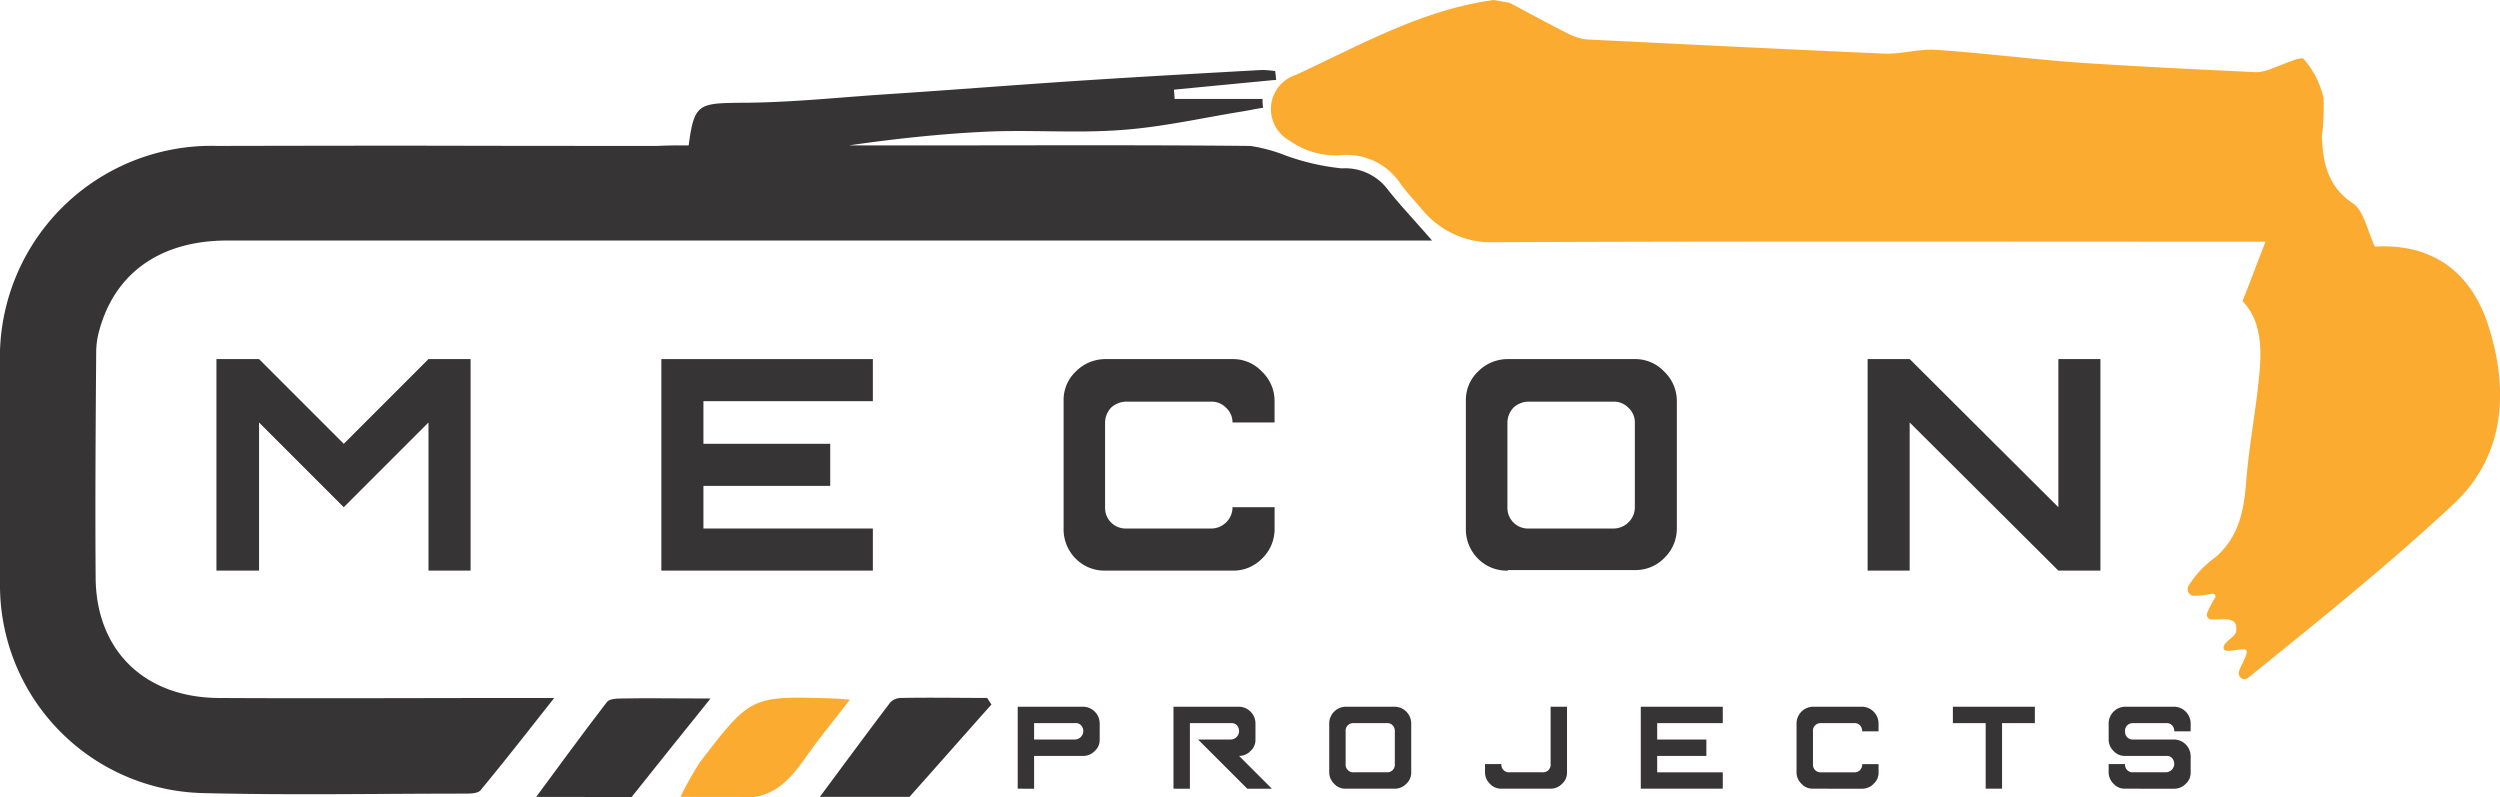
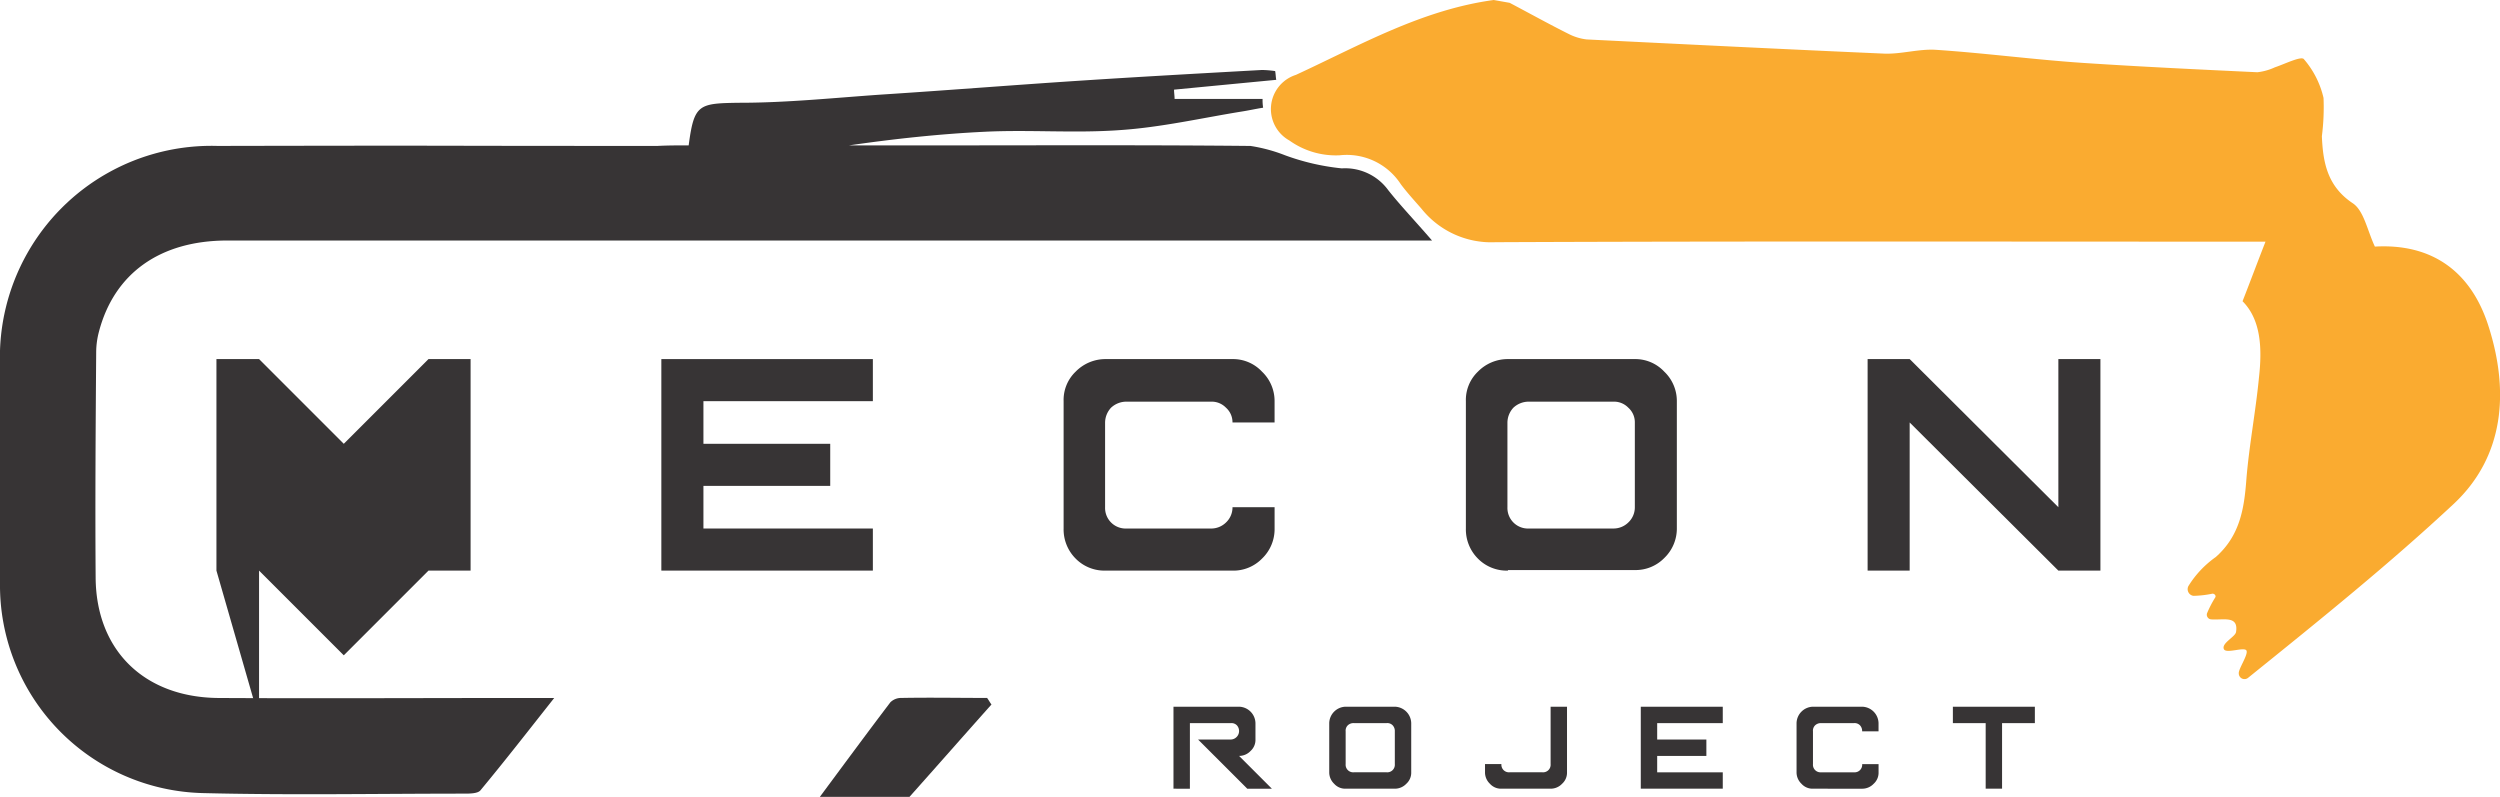
<svg xmlns="http://www.w3.org/2000/svg" id="Layer_x0020_1" width="168.595" height="53.778" viewBox="0 0 168.595 53.778">
  <g id="_1511990568640">
    <path id="Path_23" data-name="Path 23" d="M246.894,11.131a1.486,1.486,0,0,0-1.327,1.88,1.385,1.385,0,0,0,1.511,1.216,1.291,1.291,0,0,0,1.364-1.253C248.442,12.458,248.442,11.058,246.894,11.131ZM247.558,0h0c-4.865.663-9.031,3.059-13.343,5.05a2.422,2.422,0,0,0-.442,4.423,5.388,5.388,0,0,0,3.391,1,4.345,4.345,0,0,1,4.128,1.954c.442.59.921,1.106,1.4,1.659a6.023,6.023,0,0,0,4.976,2.248c16.476-.074,32.989-.037,49.465-.037h2.47c-.59,1.511-1,2.617-1.548,4.018,1.253,1.253,1.327,3.207,1.106,5.16-.221,2.285-.663,4.571-.848,6.856-.147,1.99-.442,3.8-2.064,5.234a6.728,6.728,0,0,0-1.843,1.954.455.455,0,0,0,.332.663,6.892,6.892,0,0,0,1.29-.147c.147,0,.258.147.184.258a7.25,7.25,0,0,0-.553,1.069.315.315,0,0,0,.258.405c.811.074,1.88-.295,1.7.848-.037.332-1.032.774-.811,1.179.184.295,1.364-.184,1.511.074s-.553,1.253-.516,1.548a.384.384,0,0,0,.627.295c4.939-3.981,9.51-7.667,13.859-11.721,3.428-3.207,3.76-7.593,2.359-11.979-1.179-3.723-3.833-5.6-7.667-5.381-.516-1.106-.737-2.4-1.474-2.912-1.732-1.143-2.027-2.764-2.1-4.534a15.278,15.278,0,0,0,.111-2.58,6.089,6.089,0,0,0-1.327-2.617c-.184-.221-1.29.332-1.954.553a3.809,3.809,0,0,1-1.18.332c-3.907-.184-7.814-.369-11.721-.627-3.317-.221-6.635-.663-9.952-.885-1.143-.074-2.322.295-3.465.258-6.708-.295-13.38-.627-20.088-.958a3.576,3.576,0,0,1-1.216-.369c-1.327-.663-2.654-1.4-3.981-2.1L247.558,0ZM300.93,8.588c-.958.59-1.769,1.106-2.543,1.585.663.774,1.143,1.327,1.622,1.88.405.442.848.885,1.253,1.327l.442-.332c-.221-1.4-.479-2.8-.774-4.46Zm-1.511-2.617a1.8,1.8,0,0,0,.111-.258l-19.793-.885v.405c6.524.258,13.085.516,19.683.737Zm-3.17,1.106q-19.185-.719-38.186-1.438c-.037.184-.037.332-.074.516,1.106.184,2.212.405,3.317.516,8.367.885,16.734,1.732,25.1,2.617,3.428.369,7,1.438,9.841-2.212Z" transform="translate(-146.822)" fill="#faab30" />
-     <path id="Path_24" data-name="Path 24" d="M98.1,134.407c1.585-2.138,3.133-4.276,4.755-6.377.147-.221.59-.258.921-.258,1.843-.037,3.686,0,6.082,0-1.954,2.433-3.649,4.534-5.345,6.672C102.339,134.407,100.238,134.407,98.1,134.407Z" transform="translate(-61.941 -80.666)" fill="#373435" />
    <path id="Path_25" data-name="Path 25" d="M150,134.343c1.585-2.138,3.133-4.239,4.755-6.377a1.029,1.029,0,0,1,.737-.295c1.917-.037,3.87,0,5.787,0,.111.147.184.295.295.442-1.843,2.064-3.686,4.165-5.529,6.229Z" transform="translate(-94.711 -80.603)" fill="#373435" />
-     <path id="Path_26" data-name="Path 26" d="M124.5,134.337a20.626,20.626,0,0,1,1.327-2.359c3.428-4.46,3.428-4.46,9.03-4.276.221,0,.442.037,1.069.074-1.069,1.4-2.027,2.543-2.912,3.8-1.032,1.474-2.138,2.8-4.091,2.8a1.512,1.512,0,0,1-.405-.037Z" transform="translate(-78.61 -80.596)" fill="#faab30" />
    <path id="Path_27" data-name="Path 27" d="M46.443,17.887c.369-2.8.663-2.838,3.465-2.875,3.17,0,6.34-.332,9.547-.553,4.571-.295,9.141-.663,13.712-.958,3.981-.258,7.962-.479,11.942-.7a7.157,7.157,0,0,1,.885.074c.037.184.037.405.074.59-2.285.221-4.607.442-6.893.663,0,.221.037.405.037.627h5.934a3.17,3.17,0,0,0,.037.59c-.479.074-.958.184-1.438.258-2.728.442-5.455,1.069-8.22,1.253-3.022.221-6.082-.037-9.1.111-3.059.147-6.119.479-9.178.921h5.6c7.151,0,14.3-.037,21.489.037a10.868,10.868,0,0,1,2.322.627,15.623,15.623,0,0,0,3.833.885,3.594,3.594,0,0,1,3.133,1.474c.848,1.069,1.806,2.064,2.949,3.391H15.333c-4.534,0-7.63,2.212-8.662,6.155a5.482,5.482,0,0,0-.184,1.327c-.037,5.087-.074,10.173-.037,15.26.037,4.9,3.28,8.072,8.293,8.109,6.819.037,13.638,0,20.457,0h2.175c-1.806,2.285-3.354,4.276-4.976,6.229-.184.221-.737.221-1.106.221-5.861,0-11.758.111-17.619-.037A14.022,14.022,0,0,1,0,47.374V32.63A14.266,14.266,0,0,1,14.67,17.923c18.688-.037,10.984,0,29.672,0,.7-.037,1.364-.037,2.1-.037Z" transform="translate(0 -8.082)" fill="#373435" />
-     <path id="Path_28" data-name="Path 28" d="M39.6,79.964V65.7h2.875l5.713,5.713L53.9,65.7H56.74V79.964H53.9V69.976l-5.713,5.713-5.713-5.713v9.989Z" transform="translate(-25.004 -41.484)" fill="#373435" />
+     <path id="Path_28" data-name="Path 28" d="M39.6,79.964V65.7h2.875l5.713,5.713L53.9,65.7H56.74V79.964H53.9l-5.713,5.713-5.713-5.713v9.989Z" transform="translate(-25.004 -41.484)" fill="#373435" />
    <path id="Path_29" data-name="Path 29" d="M121,79.964V65.7h14.264v2.838H123.838v2.875h8.551v2.838h-8.551v2.875h11.426v2.838Z" transform="translate(-76.4 -41.484)" fill="#373435" />
    <path id="Path_30" data-name="Path 30" d="M197.438,79.964a2.723,2.723,0,0,1-2.027-.811,2.78,2.78,0,0,1-.811-2.027V68.538a2.641,2.641,0,0,1,.811-1.99,2.815,2.815,0,0,1,2.027-.848h8.551a2.673,2.673,0,0,1,1.99.848,2.732,2.732,0,0,1,.848,1.99v1.438h-2.838a1.316,1.316,0,0,0-.442-1,1.335,1.335,0,0,0-1-.405h-5.713a1.513,1.513,0,0,0-1.032.405,1.492,1.492,0,0,0-.405,1v5.713a1.388,1.388,0,0,0,1.438,1.438h5.713a1.424,1.424,0,0,0,1-.405,1.4,1.4,0,0,0,.442-1.032h2.838v1.438a2.754,2.754,0,0,1-.848,2.027,2.7,2.7,0,0,1-1.99.811Z" transform="translate(-122.872 -41.484)" fill="#373435" />
    <path id="Path_31" data-name="Path 31" d="M278.152,77.126a1.424,1.424,0,0,0,1-.405,1.4,1.4,0,0,0,.442-1.032V69.976a1.316,1.316,0,0,0-.442-1,1.335,1.335,0,0,0-1-.405h-5.713a1.513,1.513,0,0,0-1.032.405,1.493,1.493,0,0,0-.405,1v5.713a1.388,1.388,0,0,0,1.438,1.438h5.713Zm-7.114,2.838a2.723,2.723,0,0,1-2.027-.811,2.78,2.78,0,0,1-.811-2.027V68.538a2.641,2.641,0,0,1,.811-1.99,2.815,2.815,0,0,1,2.027-.848h8.551a2.673,2.673,0,0,1,1.99.848,2.732,2.732,0,0,1,.848,1.99v8.551a2.754,2.754,0,0,1-.848,2.027,2.7,2.7,0,0,1-1.99.811h-8.551Z" transform="translate(-169.344 -41.484)" fill="#373435" />
    <path id="Path_32" data-name="Path 32" d="M341.7,79.964V65.7h2.838l10.026,9.989V65.7H357.4V79.964h-2.838l-10.026-9.989v9.989Z" transform="translate(-215.752 -41.484)" fill="#373435" />
-     <path id="Path_33" data-name="Path 33" d="M190.07,131.512a.574.574,0,0,0,.405-.958.5.5,0,0,0-.405-.147h-2.764v1.106Zm-3.87,3.317V129.3h4.423a1.134,1.134,0,0,1,1.106,1.106v1.106a1,1,0,0,1-.332.774,1.061,1.061,0,0,1-.774.332h-3.317v2.212Z" transform="translate(-117.568 -81.641)" fill="#373435" />
    <path id="Path_34" data-name="Path 34" d="M214.7,134.829V129.3h4.423a1.134,1.134,0,0,1,1.106,1.106v1.106a1,1,0,0,1-.332.774,1.061,1.061,0,0,1-.774.332l2.212,2.212h-1.659l-3.317-3.317h2.212a.574.574,0,0,0,.405-.958.5.5,0,0,0-.405-.147h-2.764v4.423Z" transform="translate(-135.563 -81.641)" fill="#373435" />
    <path id="Path_35" data-name="Path 35" d="M247.07,133.723a.51.51,0,0,0,.553-.553v-2.212a.554.554,0,0,0-.147-.405.5.5,0,0,0-.405-.147h-2.212a.554.554,0,0,0-.405.147.5.5,0,0,0-.147.405v2.212a.51.51,0,0,0,.553.553Zm-2.764,1.106a1,1,0,0,1-.774-.332,1.061,1.061,0,0,1-.332-.774v-3.317a1.134,1.134,0,0,1,1.106-1.106h3.317a1.134,1.134,0,0,1,1.106,1.106v3.317a1,1,0,0,1-.332.774,1.061,1.061,0,0,1-.774.332Z" transform="translate(-153.559 -81.641)" fill="#373435" />
    <path id="Path_36" data-name="Path 36" d="M272.806,134.829a1,1,0,0,1-.774-.332,1.061,1.061,0,0,1-.332-.774v-.553h1.106a.51.51,0,0,0,.553.553h2.212a.51.51,0,0,0,.553-.553V129.3h1.106v4.423a1,1,0,0,1-.332.774,1.061,1.061,0,0,1-.774.332Z" transform="translate(-171.554 -81.641)" fill="#373435" />
    <path id="Path_37" data-name="Path 37" d="M300.2,134.829V129.3h5.529v1.106h-4.423v1.106h3.317v1.106h-3.317v1.106h4.423v1.106Z" transform="translate(-189.549 -81.641)" fill="#373435" />
    <path id="Path_38" data-name="Path 38" d="M329.806,134.829a1,1,0,0,1-.774-.332,1.061,1.061,0,0,1-.332-.774v-3.317a1.134,1.134,0,0,1,1.106-1.106h3.317a1.134,1.134,0,0,1,1.106,1.106v.553h-1.106a.554.554,0,0,0-.147-.405.5.5,0,0,0-.405-.147h-2.212a.554.554,0,0,0-.405.147.5.5,0,0,0-.147.405v2.212a.51.51,0,0,0,.553.553h2.212a.51.51,0,0,0,.553-.553h1.106v.553a1,1,0,0,1-.332.774,1.061,1.061,0,0,1-.774.332Z" transform="translate(-207.544 -81.641)" fill="#373435" />
    <path id="Path_39" data-name="Path 39" d="M359.512,134.829v-4.423H357.3V129.3h5.529v1.106h-2.212v4.423Z" transform="translate(-225.602 -81.641)" fill="#373435" />
-     <path id="Path_40" data-name="Path 40" d="M386.906,134.829a1,1,0,0,1-.774-.332,1.061,1.061,0,0,1-.332-.774v-.553h1.106a.51.51,0,0,0,.553.553h2.212a.574.574,0,0,0,.405-.958.5.5,0,0,0-.405-.147h-2.764a1,1,0,0,1-.774-.332,1.061,1.061,0,0,1-.332-.774v-1.106a1.134,1.134,0,0,1,1.106-1.106h3.317a1.134,1.134,0,0,1,1.106,1.106v.553h-1.106a.554.554,0,0,0-.147-.405.5.5,0,0,0-.405-.147h-2.212a.554.554,0,0,0-.405.147.5.5,0,0,0-.147.405.51.51,0,0,0,.553.553h2.764a1.134,1.134,0,0,1,1.106,1.106v1.106a1,1,0,0,1-.332.774,1.061,1.061,0,0,1-.774.332Z" transform="translate(-243.597 -81.641)" fill="#373435" />
  </g>
</svg>